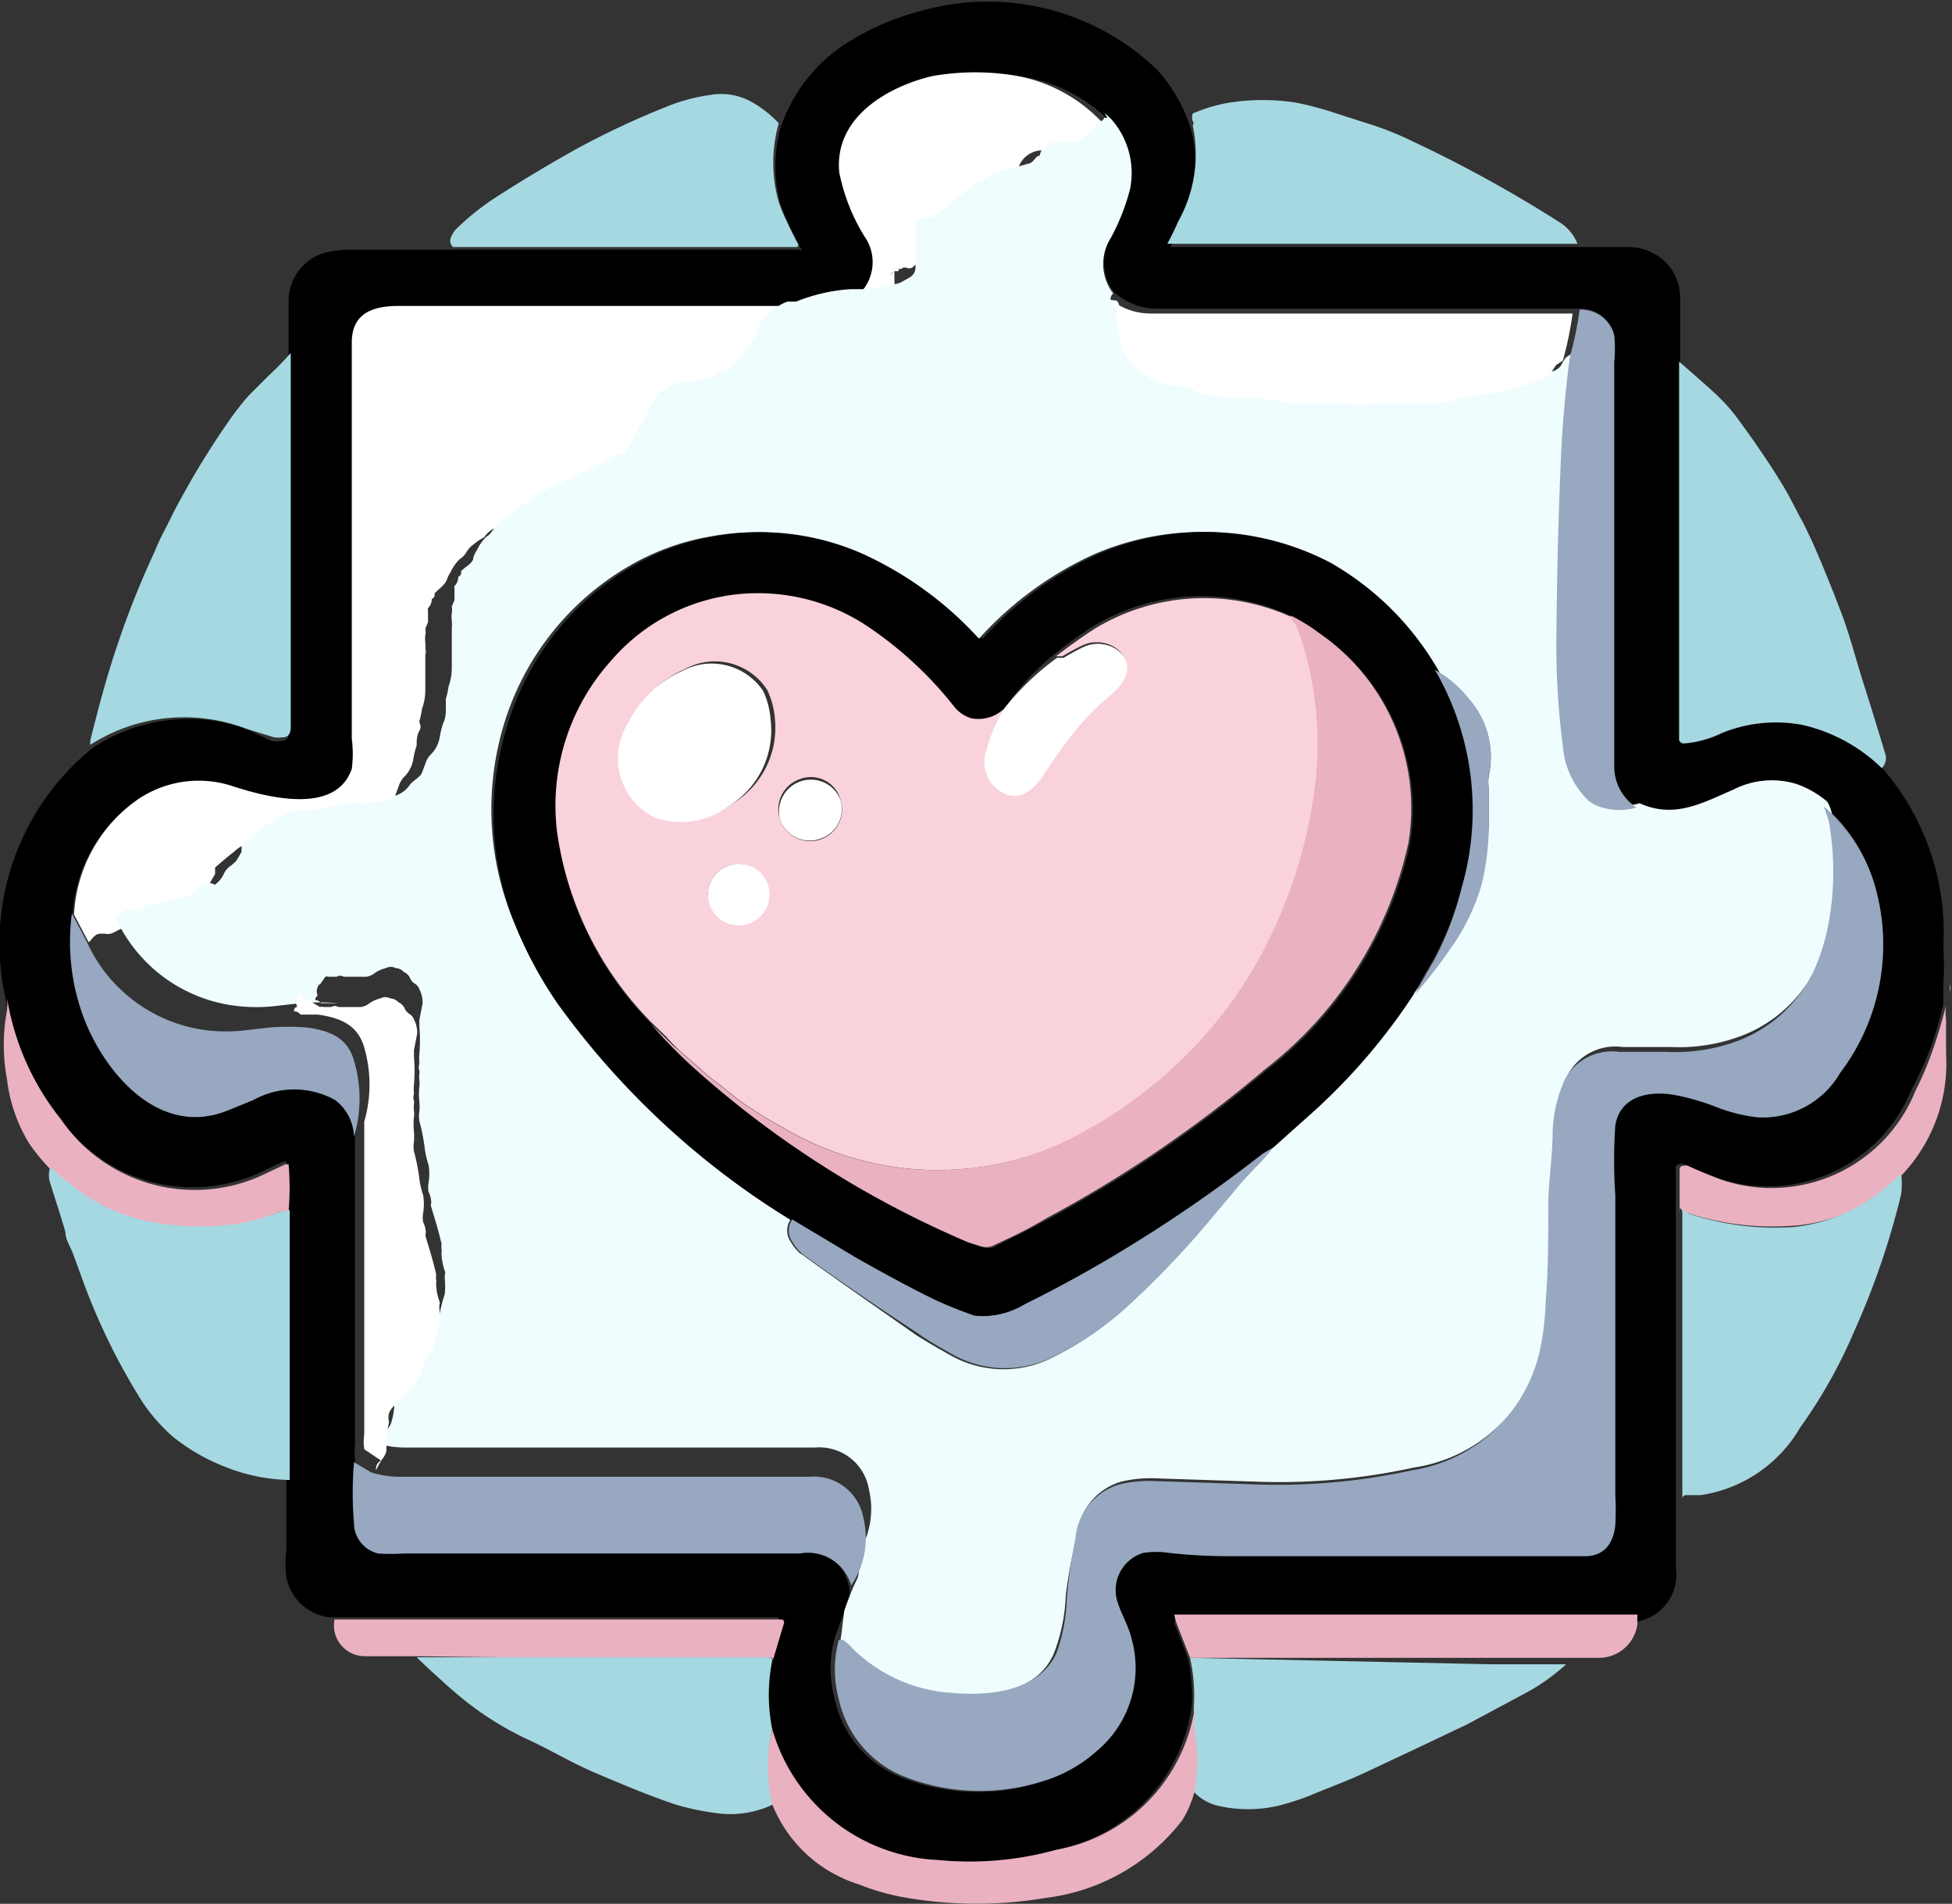
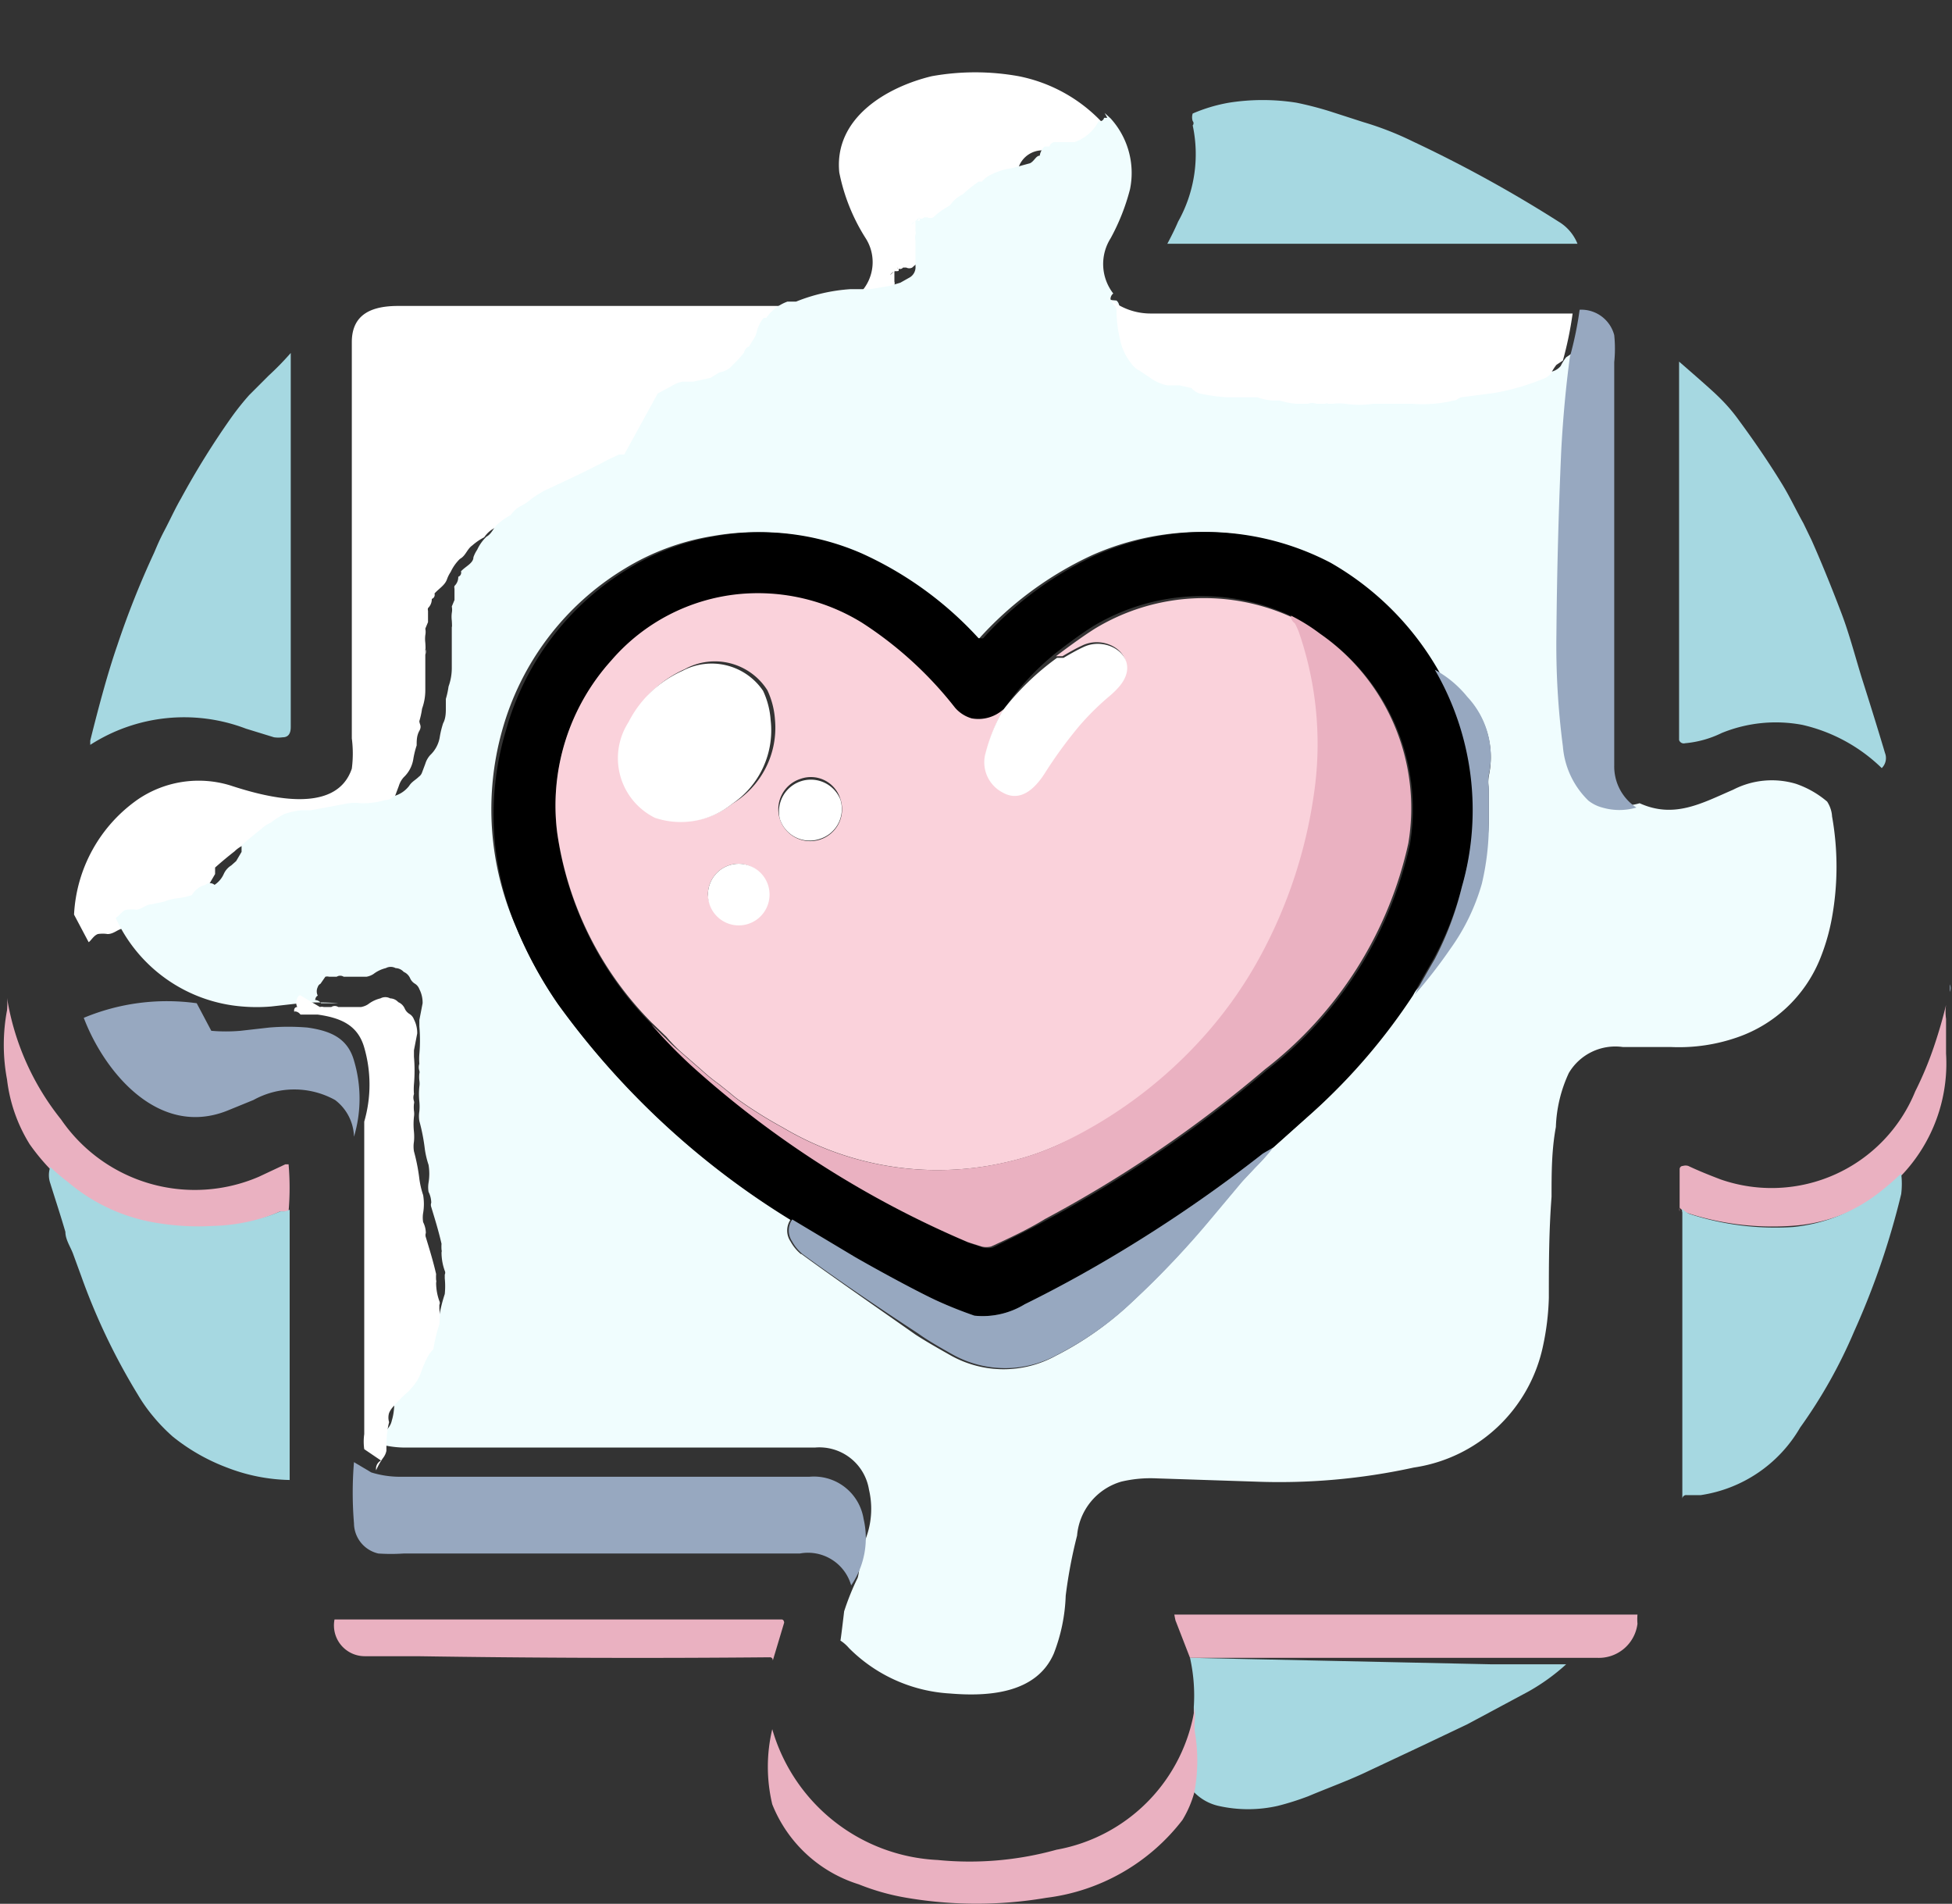
<svg xmlns="http://www.w3.org/2000/svg" id="ae864fbb-0565-4057-8812-8d08147bf807" data-name="Capa 7" viewBox="0 0 36.12 35.22">
  <rect x="0" y="0" width="36.12" height="35.22" fill="#333333" stroke="none" />
  <defs>
    <style>.f23ea855-be52-460f-8b86-ed218a313e2b{fill:#fff;}.b93891f4-add2-48ec-824d-a27f4b557238{fill:#a6d8e1;}.ab02345e-ad60-4a8e-8922-fdcee51aaf86{fill:#f0fdfe;}.b5481e07-9fd0-4a7f-b780-79d78343a71a{fill:#97a8c0;}.ae180896-71cb-43e4-bea3-ee81f2cf291b{fill:#fad2db;}.b16814ea-4412-4b0b-b2e7-abeee1a817e4{fill:#eab1c1;}.e1d81705-5757-4bae-a119-0c1fcea2225c{fill:#faebee;}</style>
  </defs>
-   <path d="M41.27,20.79A3.09,3.09,0,0,0,39.8,20a2.65,2.65,0,0,0-1.49.16,1.93,1.93,0,0,1-.68.19.09.09,0,0,1-.09-.1l0-7c0-.62,0-1,0-1.18a.94.94,0,0,0-.29-.65,1,1,0,0,0-.63-.26l-.92,0-7.59,0s0,0,0,0,.14-.27.2-.41a2.55,2.55,0,0,0,.18-1.76,2.92,2.92,0,0,0-.63-1.11,4.52,4.52,0,0,0-4.36-1.09,4.79,4.79,0,0,0-1.29.54,3,3,0,0,0-1.31,1.6,2.68,2.68,0,0,0,0,1.46,3.52,3.52,0,0,0,.16.38c.06.13.12.25.19.38s0,.06,0,.06H13a2.09,2.09,0,0,0-.52.05.93.93,0,0,0-.69.88c0,.18,0,.53,0,1.05q0,4.23,0,6.92c0,.1,0,.19-.15.19a.57.57,0,0,1-.16,0L11,20.07a3.21,3.21,0,0,0-2.84.36A4.65,4.65,0,0,0,6.54,25a4.82,4.82,0,0,0,1,2.25,3,3,0,0,0,3.66,1.06l.49-.23a0,0,0,0,1,.06,0,5.06,5.06,0,0,1,0,.87l0,5c0,.45,0,.89,0,1.3a2.09,2.09,0,0,0,0,.53.93.93,0,0,0,.79.73l8.27,0c.05,0,.06,0,.05.06l-.21.7a3.19,3.19,0,0,0,0,1.27A3.35,3.35,0,0,0,23.8,41,6,6,0,0,0,26,40.81a3.15,3.15,0,0,0,2.5-2.64,3.19,3.19,0,0,0-.07-.91l-.26-.67s0,0,0,0l8.57,0a.88.88,0,0,0,.72-1c0-.4,0-.81,0-1.22,0,0,0,0,0,0V28.19a.06.06,0,0,1,.06-.06.17.17,0,0,1,.1,0c.19.09.39.17.6.25a2.87,2.87,0,0,0,3.6-1.63,6.48,6.48,0,0,0,.38-.85c.08-.24.15-.48.21-.73l0-.26V24.8a5.53,5.53,0,0,0,0-.71A4.63,4.63,0,0,0,41.27,20.79Zm-.79,5.65a1.65,1.65,0,0,1-1.53.82,3,3,0,0,1-.73-.18,4.38,4.38,0,0,0-.78-.23c-.48-.09-1,0-1.12.56a9.24,9.24,0,0,0,0,1.29v5.53a4.93,4.93,0,0,1,0,.55c0,.33-.2.58-.56.58h-6.6a10,10,0,0,1-1.09-.06,1.57,1.57,0,0,0-.49,0,.72.72,0,0,0-.46.94c.07.21.2.43.25.65A2,2,0,0,1,26.71,39a2.61,2.61,0,0,1-1,.56,3.83,3.83,0,0,1-2.61-.1A2,2,0,0,1,21.89,38a2.12,2.12,0,0,1,0-1.09,4.73,4.73,0,0,1,.25-.62.78.78,0,0,0,0-.43.83.83,0,0,0-.95-.59l-.61,0-.59,0H13.94a3.48,3.48,0,0,1-.47,0,.58.58,0,0,1-.45-.56,6.85,6.85,0,0,1,0-1.13,1,1,0,0,1,0-.28c0-1.75,0-3.5,0-5.25,0-.17,0-.35,0-.53a.88.88,0,0,0-.35-.68,1.56,1.56,0,0,0-1.51,0l-.49.2c-1.27.5-2.27-.68-2.65-1.72a4,4,0,0,1-.22-1.91A2.77,2.77,0,0,1,9,21.38a2,2,0,0,1,1.71-.19c.61.2,1.95.58,2.25-.31a2.17,2.17,0,0,0,0-.56q0-3.7,0-7.33c0-.54.4-.67.86-.67h7.56a2.76,2.76,0,0,0,.52,0A.82.82,0,0,0,22.47,11,3.55,3.55,0,0,1,22,9.82c-.1-1,.88-1.58,1.71-1.78A4.54,4.54,0,0,1,25.3,8a2.89,2.89,0,0,1,1.53.69l0,0,.11.1A1.5,1.5,0,0,1,27.32,10,3.92,3.92,0,0,1,27,11,.89.89,0,0,0,27.07,12a1.19,1.19,0,0,0,.8.3h7.8a.63.63,0,0,1,.64.47,2.46,2.46,0,0,1,0,.5c0,1.55,0,3.1,0,4.65,0,.59,0,1.52,0,2.81a.91.91,0,0,0,.41.78c.64.29,1.15,0,1.73-.25a1.56,1.56,0,0,1,1.16-.11,1.77,1.77,0,0,1,.58.33A3.07,3.07,0,0,1,41.15,23,3.93,3.93,0,0,1,40.48,26.44Z" transform="translate(-6.45 -6.59)" />
  <path class="f23ea855-be52-460f-8b86-ed218a313e2b" d="M8.26,23.87a.58.58,0,0,1,.18,0c.11,0,.18-.08.27-.1L9,23.68a.86.86,0,0,1,.23-.06,1.4,1.4,0,0,0,.28-.06l0,0a.4.4,0,0,1,.25-.19h0a.13.13,0,0,1,.17,0h0a.47.47,0,0,0,.17-.2.36.36,0,0,1,.14-.16l.09-.08.1-.17a0,0,0,0,0,0-.06,0,0,0,0,1,0-.06q.18-.16.36-.3a.57.57,0,0,1,.18-.12,1.53,1.53,0,0,1,.25-.16,1.43,1.43,0,0,1,.32-.07l.17,0,.7-.13a.9.9,0,0,1,.23,0,1.45,1.45,0,0,0,.45-.06h0a0,0,0,0,1,0,0,.18.18,0,0,0,.15-.07l0,0a.53.53,0,0,0,.29-.19c0-.08.12-.11.18-.17a.16.16,0,0,0,.06-.08l.06-.16a.42.42,0,0,1,.09-.16.59.59,0,0,0,.18-.35,1.68,1.68,0,0,1,.06-.24c0-.09,0-.18.05-.27s0-.12,0-.18a1.55,1.55,0,0,0,.05-.23,1,1,0,0,0,.06-.34c0-.05,0-.08,0-.13s0-.29,0-.44,0-.12,0-.2,0,0,0,0,0,0,0,0a.14.14,0,0,1,0,.11h0a1.5,1.5,0,0,0,0-.22s0,0,0,0a0,0,0,0,0,0,0,.57.57,0,0,1,0-.14.31.31,0,0,0,0-.12l.05-.12a.08.08,0,0,0,0,0v-.21a.09.09,0,0,1,0-.05.23.23,0,0,0,.07-.17s0,0,0,0a.08.08,0,0,0,.05-.1.08.08,0,0,1,0,0c.08-.09.19-.15.23-.26a.61.61,0,0,1,.07-.14.81.81,0,0,1,.17-.24c.11-.06.13-.18.23-.25a1.07,1.07,0,0,1,.22-.15s0,0,0,0a.52.52,0,0,1,.17-.16.86.86,0,0,0,.2-.13,1.83,1.83,0,0,1,.29-.18h0s0,0,0,0c.52-.24.89-.42,1.13-.55l.21-.1.1,0,.09-.06s0,0,0,0,0,0,0,0,0,0,0,0l.26-.14a.6.6,0,0,1,.2-.08l.2,0,.32-.07,0,0v0l.16-.1,0,0a.4.4,0,0,0,.25-.14,2,2,0,0,0,.21-.23h0a.14.14,0,0,1,.09-.11l0,0L20,13.8a.38.38,0,0,0,.06-.13.68.68,0,0,1,.13-.27s0,0,0,0h0l.05,0a.81.81,0,0,1,.39-.3l.16,0a3.26,3.26,0,0,1,1-.23l.37,0,.36-.06.2-.06.16-.09a.22.22,0,0,0,.12-.22v-.17c0-.1,0-.2,0-.3a.22.22,0,0,1,0-.11h0a.09.09,0,0,0,0-.06c0-.07,0-.14,0-.2s0,0,0,0a.11.11,0,0,0,.08,0s0,0,0,0v-.05a0,0,0,0,0,0,0h0s0,0,0,0l.06,0s0,0,0,0h-.08s0,0,0,0h0l-.14.13h0l0,0s0,0,0,0a.17.17,0,0,1,.13-.08s0,0,0,0a.09.09,0,0,0,0-.06s0,0,0,0a.07.07,0,0,0,.11,0l.06,0a.12.12,0,0,0,.11,0,1.44,1.44,0,0,1,.31-.22,0,0,0,0,0,0,0,.55.55,0,0,1,.23-.2l0,0,0,0,0,0a2.43,2.43,0,0,1,.3-.24h.06a.44.44,0,0,1,.15-.12,1.23,1.23,0,0,1,.41-.13l.33-.09c.08,0,.11-.1.18-.14a.05.05,0,0,0,0,0,.28.28,0,0,1,.09-.17h.09A.11.11,0,0,1,26,9.45l.19,0h.14A.79.79,0,0,0,26.73,9l0,0a.08.08,0,0,0,.1-.06s0,0,0,0l.06,0s0,0,0,0,0,0,0,0,0,0,0,0l-.05-.09h0l0,0A2.89,2.89,0,0,0,25.3,8,4.54,4.54,0,0,0,23.69,8c-.83.2-1.81.77-1.71,1.78A3.55,3.55,0,0,0,22.47,11a.82.82,0,0,1-.57,1.25,2.76,2.76,0,0,1-.52,0H13.82c-.46,0-.86.13-.86.67q0,3.63,0,7.33a2.17,2.17,0,0,1,0,.56c-.3.89-1.64.51-2.25.31A2,2,0,0,0,9,21.38a2.77,2.77,0,0,0-1.18,2.13l.27.51C8.13,24,8.18,23.9,8.26,23.87Z" transform="translate(-6.45 -6.59)" />
-   <path class="b93891f4-add2-48ec-824d-a27f4b557238" d="M21.21,11.09c-.07-.13-.13-.25-.19-.38a3.52,3.52,0,0,1-.16-.38,2.68,2.68,0,0,1,0-1.46,2.09,2.09,0,0,0-.53-.41,1.17,1.17,0,0,0-.76-.11,3.28,3.28,0,0,0-.8.22,15.2,15.2,0,0,0-1.68.79c-.57.32-1.08.63-1.54.93a4.51,4.51,0,0,0-.67.55.44.44,0,0,0-.1.19.17.17,0,0,0,.05.13h6.37S21.24,11.13,21.21,11.09Z" transform="translate(-6.45 -6.59)" />
  <path class="b93891f4-add2-48ec-824d-a27f4b557238" d="M28.25,10.69c-.06.14-.13.28-.2.41s0,0,0,0l7.59,0a.84.84,0,0,0-.35-.41A24.26,24.26,0,0,0,32.6,9.21a5.83,5.83,0,0,0-.92-.36l-.62-.2a6.33,6.33,0,0,0-.62-.16,4,4,0,0,0-1.25,0,3,3,0,0,0-.67.2s0,0,0,0a.22.22,0,0,0,0,.14.06.06,0,0,1,0,.08A2.55,2.55,0,0,1,28.25,10.69Z" transform="translate(-6.45 -6.59)" />
  <path class="ab02345e-ad60-4a8e-8922-fdcee51aaf86" d="M22,36.94h0a.73.73,0,0,1,.16.14,2.87,2.87,0,0,0,1.87.84c.71.06,1.6,0,1.92-.74a3.24,3.24,0,0,0,.22-1.07A8.87,8.87,0,0,1,26.38,35a1.14,1.14,0,0,1,.82-1,2.35,2.35,0,0,1,.65-.06l1.82.06a11.63,11.63,0,0,0,2.94-.26A2.87,2.87,0,0,0,35,31.5a4.82,4.82,0,0,0,.11-.9c0-.59,0-1.21.05-1.87,0-.43,0-.86.08-1.29a2.56,2.56,0,0,1,.24-1,1,1,0,0,1,1-.48l.89,0a3.28,3.28,0,0,0,1.23-.18,2.55,2.55,0,0,0,1.52-1.43,3.84,3.84,0,0,0,.23-.79,5.31,5.31,0,0,0,0-1.87s0-.13-.09-.27a1.77,1.77,0,0,0-.58-.33,1.56,1.56,0,0,0-1.16.11c-.58.25-1.09.54-1.73.25a1.12,1.12,0,0,1-.63,0,.7.7,0,0,1-.26-.13,1.57,1.57,0,0,1-.47-1,14.43,14.43,0,0,1-.12-2.08c0-1.15,0-2.29.09-3.41q0-1,.15-1.71l-.12.08s0,0,0,0a.86.86,0,0,0-.1.16.31.31,0,0,1-.15.1,4.31,4.31,0,0,1-.9.26l-.61.08c-.06,0-.08,0-.14.06a2.48,2.48,0,0,1-.77.06h-.31l-.21,0-.21,0a1.69,1.69,0,0,1-.5,0,1,1,0,0,0-.24,0h-.08a.06.06,0,0,0-.06,0,0,0,0,0,1,0,0h0s0,0,0,0l-.16,0h0a.23.23,0,0,0-.16,0h-.11l-.1,0a1.42,1.42,0,0,1-.31-.06H30a1,1,0,0,1-.24,0c-.09,0-.17,0-.26,0H29.2a3.54,3.54,0,0,1-.5-.07.31.31,0,0,1-.15-.1l0,0-.22-.05-.23,0a.84.84,0,0,1-.33-.15l-.18-.12a.43.43,0,0,1-.16-.14,1.08,1.08,0,0,1-.17-.31,2.39,2.39,0,0,1-.1-.64.15.15,0,0,0-.05-.13L27,12.14a.13.13,0,0,1,.05-.12A.89.89,0,0,1,27,11a3.92,3.92,0,0,0,.36-.91A1.5,1.5,0,0,0,27,8.78l-.11-.1h0l.05.09s0,0,0,0,0,0,0,0,0,0,0,0l-.06,0s0,0,0,0a.08.08,0,0,1-.1.06l0,0a.79.79,0,0,1-.45.39h-.14l-.19,0a.11.11,0,0,0-.13.08h-.09a.28.28,0,0,0-.09.17.05.05,0,0,1,0,0c-.07,0-.1.1-.18.14l-.33.09a1.23,1.23,0,0,0-.41.13.44.44,0,0,0-.15.12h-.06a2.43,2.43,0,0,0-.3.24l0,0,0,0,0,0a.55.55,0,0,0-.23.2,0,0,0,0,1,0,0,1.44,1.44,0,0,0-.31.22.12.12,0,0,1-.11,0l-.06,0a.07.07,0,0,1-.11,0s0,0,0,0a.09.09,0,0,1,0,.06s0,0,0,0a.17.17,0,0,0-.13.08s0,0,0,0l0,0h0l.14-.13h0s0,0,0,0h.08s0,0,0,0l-.06,0s0,0,0,0h0a0,0,0,0,1,0,0v.05s0,0,0,0a.11.11,0,0,1-.08,0s0,0,0,0,0,.13,0,.2a.09.09,0,0,1,0,.06h0a.22.22,0,0,0,0,.11c0,.1,0,.2,0,.3v.17a.22.22,0,0,1-.12.22l-.16.09-.2.06-.36.06-.37,0a3.26,3.26,0,0,0-1,.23l-.16,0a.81.81,0,0,0-.39.3l-.05,0h0s0,0,0,0a.68.68,0,0,0-.13.27.38.38,0,0,1-.06.13l-.08.13,0,0a.14.14,0,0,0-.09.11h0a2,2,0,0,1-.21.23.4.4,0,0,1-.25.14l0,0-.16.1v0l0,0-.32.07-.2,0a.6.6,0,0,0-.2.08l-.26.14s0,0,0,0,0,0,0,0,0,0,0,0L18,15l-.1,0-.21.1c-.24.13-.61.31-1.13.55,0,0,0,0,0,0h0a1.83,1.83,0,0,0-.29.18.86.86,0,0,1-.2.13.52.52,0,0,0-.17.16s0,0,0,0a1.07,1.07,0,0,0-.22.15c-.1.07-.12.19-.23.25a.81.81,0,0,0-.17.24.61.61,0,0,0-.07.14c0,.11-.15.17-.23.26a.08.08,0,0,0,0,0,.08.08,0,0,1-.05.1s0,0,0,0a.23.23,0,0,1-.07.17.09.09,0,0,0,0,.05v.21a.08.08,0,0,1,0,0l-.05.12a.31.31,0,0,1,0,.12.57.57,0,0,0,0,.14,0,0,0,0,1,0,0s0,0,0,0a1.5,1.5,0,0,1,0,.22h0a.14.14,0,0,0,0-.11s0,0,0,0,0,0,0,0,0,.13,0,.2,0,.3,0,.44,0,.08,0,.13a1,1,0,0,1-.06.34,1.55,1.55,0,0,1-.05.23c0,.06,0,.12,0,.18s0,.18-.05.27a1.68,1.68,0,0,0-.06.24.59.59,0,0,1-.18.35.42.42,0,0,0-.09.16l-.06.16a.16.16,0,0,1-.06.08c-.06.06-.13.09-.18.17a.53.53,0,0,1-.29.19l0,0a.18.18,0,0,1-.15.07,0,0,0,0,0,0,0h0a1.45,1.45,0,0,1-.45.06.9.9,0,0,0-.23,0l-.7.13-.17,0a1.43,1.43,0,0,0-.32.07,1.53,1.53,0,0,0-.25.16.57.57,0,0,0-.18.12q-.18.14-.36.3a0,0,0,0,0,0,.06,0,0,0,0,1,0,.06l-.1.17-.09.08a.36.36,0,0,0-.14.16.47.47,0,0,1-.17.2h0a.13.13,0,0,0-.17,0h0a.4.4,0,0,0-.25.19l0,0a1.4,1.4,0,0,1-.28.06.86.86,0,0,0-.23.06l-.24.05c-.09,0-.16.08-.27.1a.58.58,0,0,0-.18,0c-.08,0-.13.11-.21.15a2.82,2.82,0,0,0,2.34,1.64,3.16,3.16,0,0,0,.54,0l.53-.06a4.21,4.21,0,0,1,.71,0l-.32,0s0,0,0,0a.14.14,0,0,0-.11-.06s0,0,0,0a0,0,0,0,0,0-.06,0,0,0,0,1,0,0h0s0,.05,0,.08h0s0,0,0,0h0s0-.08.05-.1h0s0,0,0,0a.18.18,0,0,1,0-.16l0,0a.1.1,0,0,1,.05-.06l0,0,.09-.13a.13.13,0,0,1,.07,0c.05,0,.08,0,.06,0s0,0,0,0h.08a.12.12,0,0,1,.13,0h.24l.18,0a.35.35,0,0,0,.13-.05.61.61,0,0,1,.23-.11.19.19,0,0,1,.18,0h0a.21.21,0,0,1,.15.07l0,0a.23.23,0,0,1,.12.12.22.22,0,0,0,.09.1.2.2,0,0,1,.08.1.54.54,0,0,1,.06.26l-.06.31a0,0,0,0,0,0,0s0,.07,0,.12,0,0,0,0v0a2.94,2.94,0,0,1,0,.51h0a0,0,0,0,0,0,0,1.09,1.09,0,0,0,0,.18v0a.2.2,0,0,0,0,.13.09.09,0,0,1,0,.05.57.57,0,0,0,0,.13.36.36,0,0,1,0,.11,1.32,1.32,0,0,0,0,.28,1,1,0,0,1,0,.18.55.55,0,0,0,0,.18,3.52,3.52,0,0,1,.1.51,1.63,1.63,0,0,0,.07.3,1,1,0,0,1,0,.33.51.51,0,0,0,0,.17.46.46,0,0,1,.05.2s0,0,0,0a0,0,0,0,0,0,0v0a.12.12,0,0,0,0,.08c.06.2.13.42.19.68a.8.8,0,0,0,0,.11.09.09,0,0,1,0,.05,1,1,0,0,0,.06.34s0,0,0,0a.08.08,0,0,1,0,.07s0,0,0,0,0,.05,0,.07a0,0,0,0,1,0,0,1.45,1.45,0,0,1,0,.29,2.78,2.78,0,0,0-.11.46s0,0,0,0a.59.59,0,0,0-.12.17,2,2,0,0,0-.11.26.84.84,0,0,1-.15.26l-.08.09a2.11,2.11,0,0,0-.26.26.41.41,0,0,0-.1.14.29.29,0,0,0,0,.17c0,.2,0,.37-.05.53a.31.31,0,0,1-.06.13,1.26,1.26,0,0,0-.13.23.17.17,0,0,1-.09.06,1.8,1.8,0,0,0,.5.08c3.06,0,5.59,0,7.61,0a.93.93,0,0,1,1,.78,1.55,1.55,0,0,1-.21,1.2.78.78,0,0,1,0,.43,4.73,4.73,0,0,0-.25.62S22,37,22,36.94Zm-.73-7.15a.79.79,0,0,1-.19-.23.36.36,0,0,1,0-.41,14.94,14.94,0,0,1-4.31-4A7.59,7.59,0,0,1,16,23.74a5.41,5.41,0,0,1-.26-3.63,5.09,5.09,0,0,1,2.27-3,4.49,4.49,0,0,1,1.61-.6,4.68,4.68,0,0,1,2.71.32,6.62,6.62,0,0,1,2.16,1.57,0,0,0,0,0,.08,0,6.48,6.48,0,0,1,2.09-1.54A5,5,0,0,1,31,17a5.37,5.37,0,0,1,2,2,2,2,0,0,1,.6.5,1.61,1.61,0,0,1,.4,1.44.66.66,0,0,0,0,.24c0,.22,0,.44,0,.64a4.83,4.83,0,0,1-.19,1.14,3.88,3.88,0,0,1-.58,1.2,9.25,9.25,0,0,1-.66.85,11.14,11.14,0,0,1-1.84,2.16l-.75.67a3.73,3.73,0,0,1-.32.36c-.13.14-.24.25-.32.35l-.52.62a16.48,16.48,0,0,1-1.42,1.5,5.91,5.91,0,0,1-1.41,1,2,2,0,0,1-1.94,0c-.23-.13-.46-.26-.66-.39C22.55,30.69,21.84,30.2,21.28,29.79Z" transform="translate(-6.45 -6.59)" />
  <path class="f23ea855-be52-460f-8b86-ed218a313e2b" d="M27,12.14l.06.09a.15.15,0,0,1,.05.13,2.39,2.39,0,0,0,.1.64,1.08,1.08,0,0,0,.17.31.43.43,0,0,0,.16.14l.18.12a.84.84,0,0,0,.33.15l.23,0,.22.05,0,0a.31.31,0,0,0,.15.1,3.54,3.54,0,0,0,.5.07h.31c.09,0,.17,0,.26,0A1,1,0,0,0,30,14h.13a1.42,1.42,0,0,0,.31.06l.1,0h.11a.23.23,0,0,1,.16,0h0l.16,0s0,0,0,0h0a0,0,0,0,0,0,0,.06.06,0,0,1,.06,0h.08a1,1,0,0,1,.24,0,1.69,1.69,0,0,0,.5,0l.21,0,.21,0h.31a2.48,2.48,0,0,0,.77-.06c.06,0,.08-.05.14-.06l.61-.08a4.31,4.31,0,0,0,.9-.26.31.31,0,0,0,.15-.1.86.86,0,0,1,.1-.16s0,0,0,0l.12-.08a6.72,6.72,0,0,0,.18-.87h-7.8a1.19,1.19,0,0,1-.8-.3A.13.13,0,0,0,27,12.14Z" transform="translate(-6.45 -6.59)" />
  <path class="b5481e07-9fd0-4a7f-b780-79d78343a71a" d="M35.34,14.91c-.05,1.12-.08,2.26-.09,3.41a14.43,14.43,0,0,0,.12,2.08,1.57,1.57,0,0,0,.47,1,.7.7,0,0,0,.26.13,1.12,1.12,0,0,0,.63,0,.91.91,0,0,1-.41-.78c0-1.29,0-2.22,0-2.81,0-1.55,0-3.1,0-4.65a2.46,2.46,0,0,0,0-.5.63.63,0,0,0-.64-.47,6.72,6.72,0,0,1-.18.87Q35.39,14,35.34,14.91Z" transform="translate(-6.45 -6.59)" />
  <path class="b93891f4-add2-48ec-824d-a27f4b557238" d="M11,20.07l.52.16a.57.57,0,0,0,.16,0c.12,0,.15-.09.15-.19q0-2.68,0-6.92a5.35,5.35,0,0,1-.41.42l-.36.36a5.09,5.09,0,0,0-.32.4,15,15,0,0,0-.94,1.51c-.11.19-.2.39-.3.58s-.14.29-.2.43a16.27,16.27,0,0,0-.68,1.71c-.17.49-.33,1.08-.5,1.76v0l0,.08A3.21,3.21,0,0,1,11,20.07Z" transform="translate(-6.45 -6.59)" />
  <path class="b93891f4-add2-48ec-824d-a27f4b557238" d="M37.63,20.34a1.93,1.93,0,0,0,.68-.19A2.65,2.65,0,0,1,39.8,20a3.09,3.09,0,0,1,1.47.8.26.26,0,0,0,.06-.28c-.08-.27-.22-.73-.43-1.39-.12-.39-.23-.81-.37-1.18s-.35-.9-.56-1.37l-.15-.31c-.14-.25-.26-.51-.41-.75-.24-.39-.5-.77-.78-1.15a3.16,3.16,0,0,0-.38-.44c-.1-.1-.35-.32-.73-.65l0,7A.09.09,0,0,0,37.63,20.34Z" transform="translate(-6.45 -6.59)" />
  <path d="M23.78,30.65c.24.11.47.2.7.28a1.49,1.49,0,0,0,.93-.21c.69-.34,1.39-.73,2.08-1.16a26.13,26.13,0,0,0,2.33-1.63l.19-.11.75-.67A11.14,11.14,0,0,0,32.6,25c.12-.23.25-.45.37-.66A5.83,5.83,0,0,0,33.5,23a5.16,5.16,0,0,0-.43-4,5.37,5.37,0,0,0-2-2,5,5,0,0,0-4.34-.14,6.48,6.48,0,0,0-2.09,1.54,0,0,0,0,1-.08,0,6.62,6.62,0,0,0-2.16-1.57,4.68,4.68,0,0,0-2.71-.32,4.49,4.49,0,0,0-1.61.6,5.09,5.09,0,0,0-2.27,3A5.41,5.41,0,0,0,16,23.74a7.59,7.59,0,0,0,.77,1.42,14.94,14.94,0,0,0,4.31,4l1.17.7C22.91,30.21,23.41,30.48,23.78,30.65Zm-4.5-4.32a9.3,9.3,0,0,1-.77-.79A6.25,6.25,0,0,1,16.76,22a4,4,0,0,1,1-3.18,3.58,3.58,0,0,1,2.37-1.23,3.67,3.67,0,0,1,2.27.53,7,7,0,0,1,1.72,1.57.64.64,0,0,0,.31.2.69.69,0,0,0,.59-.17A4.87,4.87,0,0,1,26,18.66q.45-.35.72-.51A3.9,3.9,0,0,1,30.37,18a3.41,3.41,0,0,1,.53.33,3.93,3.93,0,0,1,1.64,3.88,7.25,7.25,0,0,1-2.65,4.18,23,23,0,0,1-4.07,2.77c-.34.19-.68.35-1,.51a.37.37,0,0,1-.18,0l-.24-.08A18.33,18.33,0,0,1,19.28,26.33Z" transform="translate(-6.45 -6.59)" />
  <path class="ae180896-71cb-43e4-bea3-ee81f2cf291b" d="M19.05,26.05l.39.34a3.33,3.33,0,0,0,.32.26l.2.16a2.11,2.11,0,0,0,.22.17,8,8,0,0,0,.76.47,5.61,5.61,0,0,0,4.18.63,4.88,4.88,0,0,0,.89-.3,8.34,8.34,0,0,0,2.67-1.85,7.79,7.79,0,0,0,1.14-1.58,8.92,8.92,0,0,0,1-3,6.35,6.35,0,0,0-.27-3,1.42,1.42,0,0,0-.08-.18l0,0a.15.15,0,0,1-.07-.14,3.9,3.9,0,0,0-3.69.19q-.27.17-.72.51s0,0,0,0,0,0,0,0l.06,0h.06c.12-.07.24-.14.37-.2.46-.22,1.09.21.67.72a1.53,1.53,0,0,1-.18.18,4.91,4.91,0,0,0-.56.55,8.2,8.2,0,0,0-.65.89c-.18.28-.45.54-.78.35a.63.63,0,0,1-.27-.74,3.29,3.29,0,0,1,.31-.77.69.69,0,0,1-.59.17.64.64,0,0,1-.31-.2,7,7,0,0,0-1.72-1.57,3.67,3.67,0,0,0-2.27-.53,3.58,3.58,0,0,0-2.37,1.23,4,4,0,0,0-1,3.18,6.25,6.25,0,0,0,1.75,3.52l.27.26A2.85,2.85,0,0,0,19.05,26.05Zm1.07-2.38a.56.56,0,0,1-.57-.54.57.57,0,0,1,.56-.56.55.55,0,1,1,0,1.1ZM21.26,21a.57.57,0,0,1,.74.37.59.59,0,1,1-.74-.37Zm-3.14-1.08a2.06,2.06,0,0,1,1-.95,1.15,1.15,0,0,1,1.53.39,1.52,1.52,0,0,1,.14.54A1.64,1.64,0,0,1,20,21.46a1.51,1.51,0,0,1-1.43.24A1.23,1.23,0,0,1,18.12,19.93Z" transform="translate(-6.45 -6.59)" />
  <path class="b16814ea-4412-4b0b-b2e7-abeee1a817e4" d="M24.61,29.65a.37.37,0,0,0,.18,0c.35-.16.69-.32,1-.51a23,23,0,0,0,4.07-2.77,7.25,7.25,0,0,0,2.65-4.18,3.93,3.93,0,0,0-1.64-3.88,3.41,3.41,0,0,0-.53-.33.15.15,0,0,0,.07.14l0,0a1.42,1.42,0,0,1,.08.18,6.35,6.35,0,0,1,.27,3,8.92,8.92,0,0,1-1,3,7.79,7.79,0,0,1-1.14,1.58A8.34,8.34,0,0,1,26,27.78a4.88,4.88,0,0,1-.89.3,5.61,5.61,0,0,1-4.18-.63,8,8,0,0,1-.76-.47,2.11,2.11,0,0,1-.22-.17l-.2-.16a3.33,3.33,0,0,1-.32-.26l-.39-.34a2.85,2.85,0,0,1-.27-.25l-.27-.26a9.3,9.3,0,0,0,.77.79,18.33,18.33,0,0,0,5.09,3.24Z" transform="translate(-6.45 -6.59)" />
  <path class="f23ea855-be52-460f-8b86-ed218a313e2b" d="M25,21.25c.33.19.6-.07.78-.35a8.2,8.2,0,0,1,.65-.89,4.91,4.91,0,0,1,.56-.55,1.53,1.53,0,0,0,.18-.18c.42-.51-.21-.94-.67-.72-.13.06-.25.13-.37.2h-.06l-.06,0s0,0,0,0,0,0,0,0A4.87,4.87,0,0,0,25,19.74a3.29,3.29,0,0,0-.31.77A.63.63,0,0,0,25,21.25Z" transform="translate(-6.45 -6.59)" />
  <path class="f23ea855-be52-460f-8b86-ed218a313e2b" d="M20,21.46a1.64,1.64,0,0,0,.71-1.55,1.52,1.52,0,0,0-.14-.54A1.15,1.15,0,0,0,19.08,19a2.06,2.06,0,0,0-1,.95,1.23,1.23,0,0,0,.49,1.77A1.51,1.51,0,0,0,20,21.46Z" transform="translate(-6.45 -6.59)" />
  <path class="b5481e07-9fd0-4a7f-b780-79d78343a71a" d="M33.5,23A5.83,5.83,0,0,1,33,24.33c-.12.21-.25.43-.37.66a9.25,9.25,0,0,0,.66-.85,3.88,3.88,0,0,0,.58-1.2A4.83,4.83,0,0,0,34,21.8c0-.2,0-.42,0-.64a.66.66,0,0,1,0-.24,1.61,1.61,0,0,0-.4-1.44,2,2,0,0,0-.6-.5A5.16,5.16,0,0,1,33.5,23Z" transform="translate(-6.45 -6.59)" />
  <path class="f23ea855-be52-460f-8b86-ed218a313e2b" d="M21.62,22.11a.58.58,0,0,0,.38-.73.59.59,0,0,0-1.12.36A.58.58,0,0,0,21.62,22.11Z" transform="translate(-6.45 -6.59)" />
-   <path class="b5481e07-9fd0-4a7f-b780-79d78343a71a" d="M40.2,21.51q.07.21.09.27a5.31,5.31,0,0,1,0,1.87,3.84,3.84,0,0,1-.23.79,2.55,2.55,0,0,1-1.52,1.43,3.28,3.28,0,0,1-1.23.18l-.89,0a1,1,0,0,0-1,.48,2.56,2.56,0,0,0-.24,1c0,.43-.07.86-.08,1.29,0,.66,0,1.28-.05,1.87a4.82,4.82,0,0,1-.11.9,2.87,2.87,0,0,1-2.36,2.2,11.63,11.63,0,0,1-2.94.26l-1.82-.06a2.35,2.35,0,0,0-.65.06,1.14,1.14,0,0,0-.82,1,8.87,8.87,0,0,0-.16,1.12A3.24,3.24,0,0,1,26,37.17c-.32.7-1.21.8-1.92.74a2.87,2.87,0,0,1-1.87-.84.73.73,0,0,0-.16-.14h0s-.05,0-.08,0a2.12,2.12,0,0,0,0,1.09,2,2,0,0,0,1.17,1.42,3.83,3.83,0,0,0,2.61.1,2.61,2.61,0,0,0,1-.56,2,2,0,0,0,.64-2.07c-.05-.22-.18-.44-.25-.65a.72.72,0,0,1,.46-.94,1.57,1.57,0,0,1,.49,0,10,10,0,0,0,1.09.06h6.6c.36,0,.53-.25.56-.58a4.93,4.93,0,0,0,0-.55V28.7a9.24,9.24,0,0,1,0-1.29c.09-.55.64-.65,1.12-.56a4.38,4.38,0,0,1,.78.23,3,3,0,0,0,.73.18,1.65,1.65,0,0,0,1.53-.82A3.93,3.93,0,0,0,41.15,23,3.07,3.07,0,0,0,40.2,21.51Z" transform="translate(-6.45 -6.59)" />
  <path class="f23ea855-be52-460f-8b86-ed218a313e2b" d="M20.11,22.57a.57.57,0,0,0-.56.56.57.57,0,1,0,.56-.56Z" transform="translate(-6.45 -6.59)" />
-   <path class="b5481e07-9fd0-4a7f-b780-79d78343a71a" d="M13,26.21c-.12-.42-.44-.55-.86-.61a4.21,4.21,0,0,0-.71,0l-.53.06a3.16,3.16,0,0,1-.54,0A2.82,2.82,0,0,1,8.05,24l-.27-.51A4,4,0,0,0,8,25.42c.38,1,1.38,2.22,2.65,1.72l.49-.2a1.56,1.56,0,0,1,1.51,0,.88.88,0,0,1,.35.68A2.46,2.46,0,0,0,13,26.21Z" transform="translate(-6.45 -6.59)" />
+   <path class="b5481e07-9fd0-4a7f-b780-79d78343a71a" d="M13,26.21c-.12-.42-.44-.55-.86-.61a4.21,4.21,0,0,0-.71,0l-.53.06a3.16,3.16,0,0,1-.54,0l-.27-.51A4,4,0,0,0,8,25.42c.38,1,1.38,2.22,2.65,1.72l.49-.2a1.56,1.56,0,0,1,1.51,0,.88.88,0,0,1,.35.68A2.46,2.46,0,0,0,13,26.21Z" transform="translate(-6.45 -6.59)" />
  <path class="f23ea855-be52-460f-8b86-ed218a313e2b" d="M13.41,33.79a1.26,1.26,0,0,1,.13-.23.31.31,0,0,0,.06-.13c0-.16,0-.33.05-.53a.29.29,0,0,1,0-.17.41.41,0,0,1,.1-.14,2.11,2.11,0,0,1,.26-.26l.08-.09a.84.84,0,0,0,.15-.26,2,2,0,0,1,.11-.26.59.59,0,0,1,.12-.17s0,0,0,0a2.78,2.78,0,0,1,.11-.46,1.45,1.45,0,0,0,0-.29,0,0,0,0,0,0,0s0,0,0-.07,0,0,0,0a.08.08,0,0,0,0-.07s0,0,0,0a1,1,0,0,1-.06-.34.09.09,0,0,0,0-.05.8.8,0,0,1,0-.11c-.06-.26-.13-.48-.19-.68a.12.12,0,0,1,0-.08v0a0,0,0,0,1,0,0s0,0,0,0a.46.46,0,0,0-.05-.2.51.51,0,0,1,0-.17,1,1,0,0,0,0-.33,1.63,1.63,0,0,1-.07-.3,3.52,3.52,0,0,0-.1-.51.55.55,0,0,1,0-.18,1,1,0,0,0,0-.18,1.32,1.32,0,0,1,0-.28.36.36,0,0,0,0-.11.57.57,0,0,1,0-.13.09.09,0,0,0,0-.05.2.2,0,0,1,0-.13v0a1.09,1.09,0,0,1,0-.18,0,0,0,0,1,0,0h0a2.94,2.94,0,0,0,0-.51v0s0,0,0,0,0-.09,0-.12a0,0,0,0,1,0,0l.06-.31a.54.54,0,0,0-.06-.26.2.2,0,0,0-.08-.1.22.22,0,0,1-.09-.1.23.23,0,0,0-.12-.12l0,0a.21.21,0,0,0-.15-.07h0a.19.19,0,0,0-.18,0,.61.61,0,0,0-.23.11.35.35,0,0,1-.13.05l-.18,0h-.24a.12.12,0,0,0-.13,0h-.08s0,0,0,0,0,0-.06,0a.13.13,0,0,0-.07,0L12,25l0,0a.1.1,0,0,0-.05.06l0,0a.18.18,0,0,0,0,.16s0,0,0,0h0c-.05,0-.07.05-.05.1h0s0,0,0,0h0s0-.05,0-.08h0a0,0,0,0,0,0,0,0,0,0,0,1,0,.06s0,0,0,0a.14.14,0,0,1,.11.06s0,0,0,0l.32,0c.42.06.74.19.86.61a2.46,2.46,0,0,1,0,1.37c0,.18,0,.36,0,.53,0,1.75,0,3.5,0,5.25a1,1,0,0,0,0,.28l.31.21A.17.17,0,0,0,13.41,33.79Z" transform="translate(-6.45 -6.59)" />
  <path class="b5481e07-9fd0-4a7f-b780-79d78343a71a" d="M42.53,24.8v.14A.17.17,0,0,0,42.53,24.8Z" transform="translate(-6.45 -6.59)" />
  <path class="b16814ea-4412-4b0b-b2e7-abeee1a817e4" d="M9.38,29.25a4.61,4.61,0,0,0,1,.05A3.38,3.38,0,0,0,11.64,29s0,0,.07,0,.06,0,.08,0a5.06,5.06,0,0,0,0-.87,0,0,0,0,0-.06,0l-.49.23a3,3,0,0,1-3.66-1.06,4.82,4.82,0,0,1-1-2.25,1.23,1.23,0,0,1,0,.23,3.45,3.45,0,0,0,0,1.28A2.91,2.91,0,0,0,7,27.76a3.91,3.91,0,0,0,.37.45,4.12,4.12,0,0,0,.33.28A3.35,3.35,0,0,0,9.38,29.25Z" transform="translate(-6.45 -6.59)" />
  <path class="b16814ea-4412-4b0b-b2e7-abeee1a817e4" d="M41.89,26.78a2.87,2.87,0,0,1-3.6,1.63c-.21-.08-.41-.16-.6-.25a.17.17,0,0,0-.1,0,.06.06,0,0,0-.06.06V29a.12.12,0,0,1,0-.07h0a.33.33,0,0,0,.14.1,5.1,5.1,0,0,0,1.91.24,3.1,3.1,0,0,0,1.64-.58,5.33,5.33,0,0,0,.43-.37,3,3,0,0,0,.81-2.24c0-.21,0-.43,0-.64a.92.92,0,0,1,0-.26c-.06.25-.13.49-.21.73A6.48,6.48,0,0,1,41.89,26.78Z" transform="translate(-6.45 -6.59)" />
  <path class="b5481e07-9fd0-4a7f-b780-79d78343a71a" d="M24.08,31.65a2,2,0,0,0,1.94,0,5.91,5.91,0,0,0,1.41-1,16.48,16.48,0,0,0,1.42-1.5l.52-.62c.08-.1.19-.21.32-.35a3.73,3.73,0,0,0,.32-.36l-.19.11a26.13,26.13,0,0,1-2.33,1.63c-.69.43-1.39.82-2.08,1.16a1.49,1.49,0,0,1-.93.21c-.23-.08-.46-.17-.7-.28s-.87-.44-1.5-.8l-1.17-.7a.36.36,0,0,0,0,.41.79.79,0,0,0,.19.23c.56.41,1.27.9,2.14,1.47C23.62,31.39,23.85,31.52,24.08,31.65Z" transform="translate(-6.45 -6.59)" />
  <path class="b93891f4-add2-48ec-824d-a27f4b557238" d="M11.71,29s-.05,0-.07,0a3.38,3.38,0,0,1-1.25.27,4.61,4.61,0,0,1-1-.05,3.35,3.35,0,0,1-1.68-.76,4.12,4.12,0,0,1-.33-.28.46.46,0,0,0,0,.3c.09.29.19.59.28.9,0,.14.09.27.14.4l.15.41A11.8,11.8,0,0,0,9,32.39a3,3,0,0,0,.29.41,3.24,3.24,0,0,0,.36.37,3.64,3.64,0,0,0,1,.57,3.37,3.37,0,0,0,1.16.23l0-5S11.75,29,11.71,29Z" transform="translate(-6.45 -6.59)" />
  <path class="b93891f4-add2-48ec-824d-a27f4b557238" d="M39.63,29.29a5.1,5.1,0,0,1-1.91-.24.33.33,0,0,1-.14-.1h0a.12.12,0,0,0,0,.07v5.3a.07.07,0,0,1,.08-.07h.26A2.56,2.56,0,0,0,39.76,33a9.21,9.21,0,0,0,1-1.78,14.37,14.37,0,0,0,.87-2.54,1.58,1.58,0,0,0,0-.38,5.33,5.33,0,0,1-.43.37A3.1,3.1,0,0,1,39.63,29.29Z" transform="translate(-6.45 -6.59)" />
  <path class="e1d81705-5757-4bae-a119-0c1fcea2225c" d="M37.53,34.36v0S37.52,34.34,37.53,34.36Z" transform="translate(-6.45 -6.59)" />
  <path class="b5481e07-9fd0-4a7f-b780-79d78343a71a" d="M22.43,34.69a.93.93,0,0,0-1-.78c-2,0-4.55,0-7.61,0a1.8,1.8,0,0,1-.5-.08L13,33.64a6.85,6.85,0,0,0,0,1.13.58.58,0,0,0,.45.56,3.48,3.48,0,0,0,.47,0h6.13l.59,0,.61,0a.83.83,0,0,1,.95.59A1.55,1.55,0,0,0,22.43,34.69Z" transform="translate(-6.45 -6.59)" />
  <path class="b16814ea-4412-4b0b-b2e7-abeee1a817e4" d="M20.7,37.25s.05,0,.05.06l.21-.7s0-.06-.05-.06l-8.27,0a.57.57,0,0,0,.56.68l.2,0,.77,0Q17.43,37.28,20.7,37.25Z" transform="translate(-6.45 -6.59)" />
  <path class="b16814ea-4412-4b0b-b2e7-abeee1a817e4" d="M28.21,36.59l.26.67,5.62,0c.42,0,.87,0,1.37,0H36a.72.72,0,0,0,.75-.63,1,1,0,0,1,0-.17l-8.57,0S28.2,36.58,28.21,36.59Z" transform="translate(-6.45 -6.59)" />
-   <path class="b93891f4-add2-48ec-824d-a27f4b557238" d="M20.74,38.58a3.19,3.19,0,0,1,0-1.27s0-.06-.05-.06q-3.27,0-6.53,0l.22.21c.2.18.38.35.55.49a5.82,5.82,0,0,0,1.35.85c.38.18.73.39,1.12.56.65.28,1.17.49,1.57.62a5,5,0,0,0,.79.16,1.84,1.84,0,0,0,1-.17A3,3,0,0,1,20.74,38.58Z" transform="translate(-6.45 -6.59)" />
  <path class="b93891f4-add2-48ec-824d-a27f4b557238" d="M28.47,37.26a3.19,3.19,0,0,1,.07.91v.23a1,1,0,0,0,0,.23,3.18,3.18,0,0,1,0,1.11A.91.91,0,0,0,29,40a2.49,2.49,0,0,0,1.09,0,5,5,0,0,0,.57-.18c.38-.16.77-.3,1.12-.47l1-.47.82-.39,1.12-.6a3.79,3.79,0,0,0,.71-.51c-.5,0-1,0-1.37,0Z" transform="translate(-6.45 -6.59)" />
  <path class="b16814ea-4412-4b0b-b2e7-abeee1a817e4" d="M28.56,38.63a1,1,0,0,1,0-.23v-.23A3.15,3.15,0,0,1,26,40.81,6,6,0,0,1,23.8,41a3.35,3.35,0,0,1-3.06-2.42,3,3,0,0,0,0,1.39,2.53,2.53,0,0,0,1.6,1.48,4.25,4.25,0,0,0,.89.25,7.71,7.71,0,0,0,2.58,0,3.76,3.76,0,0,0,2.52-1.44,2,2,0,0,0,.22-.51A3.18,3.18,0,0,0,28.56,38.63Z" transform="translate(-6.45 -6.59)" />
</svg>